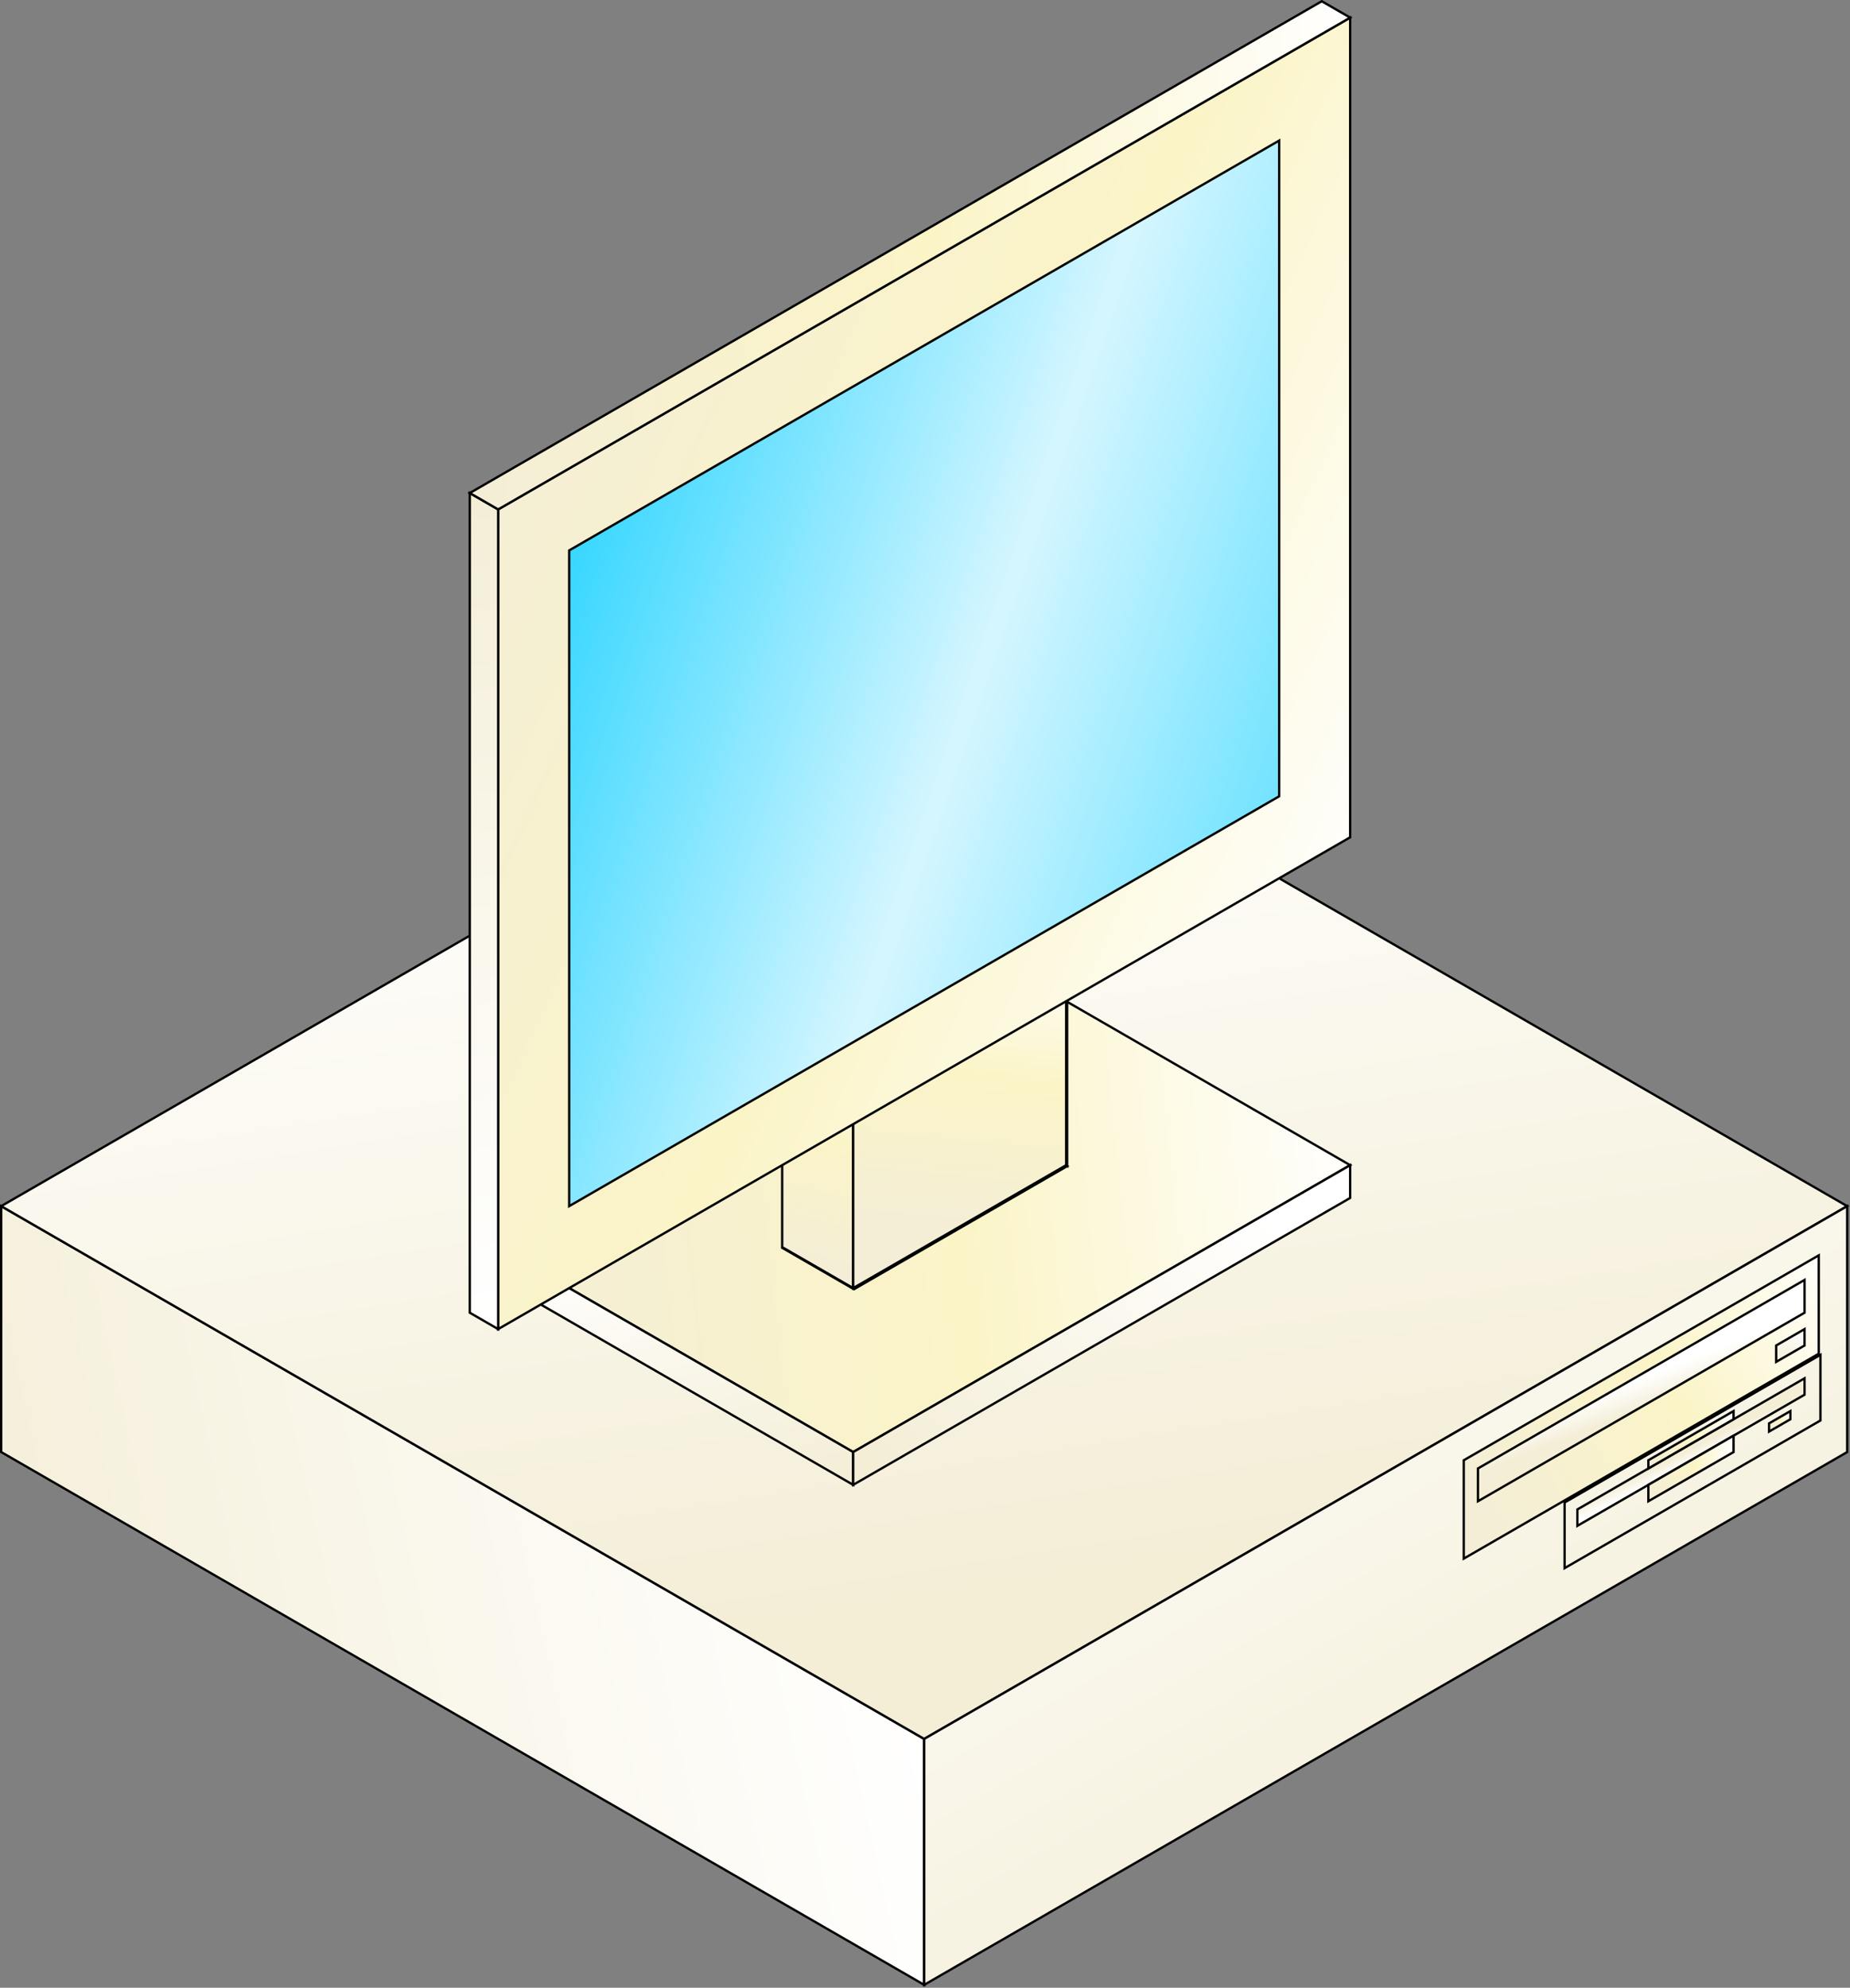
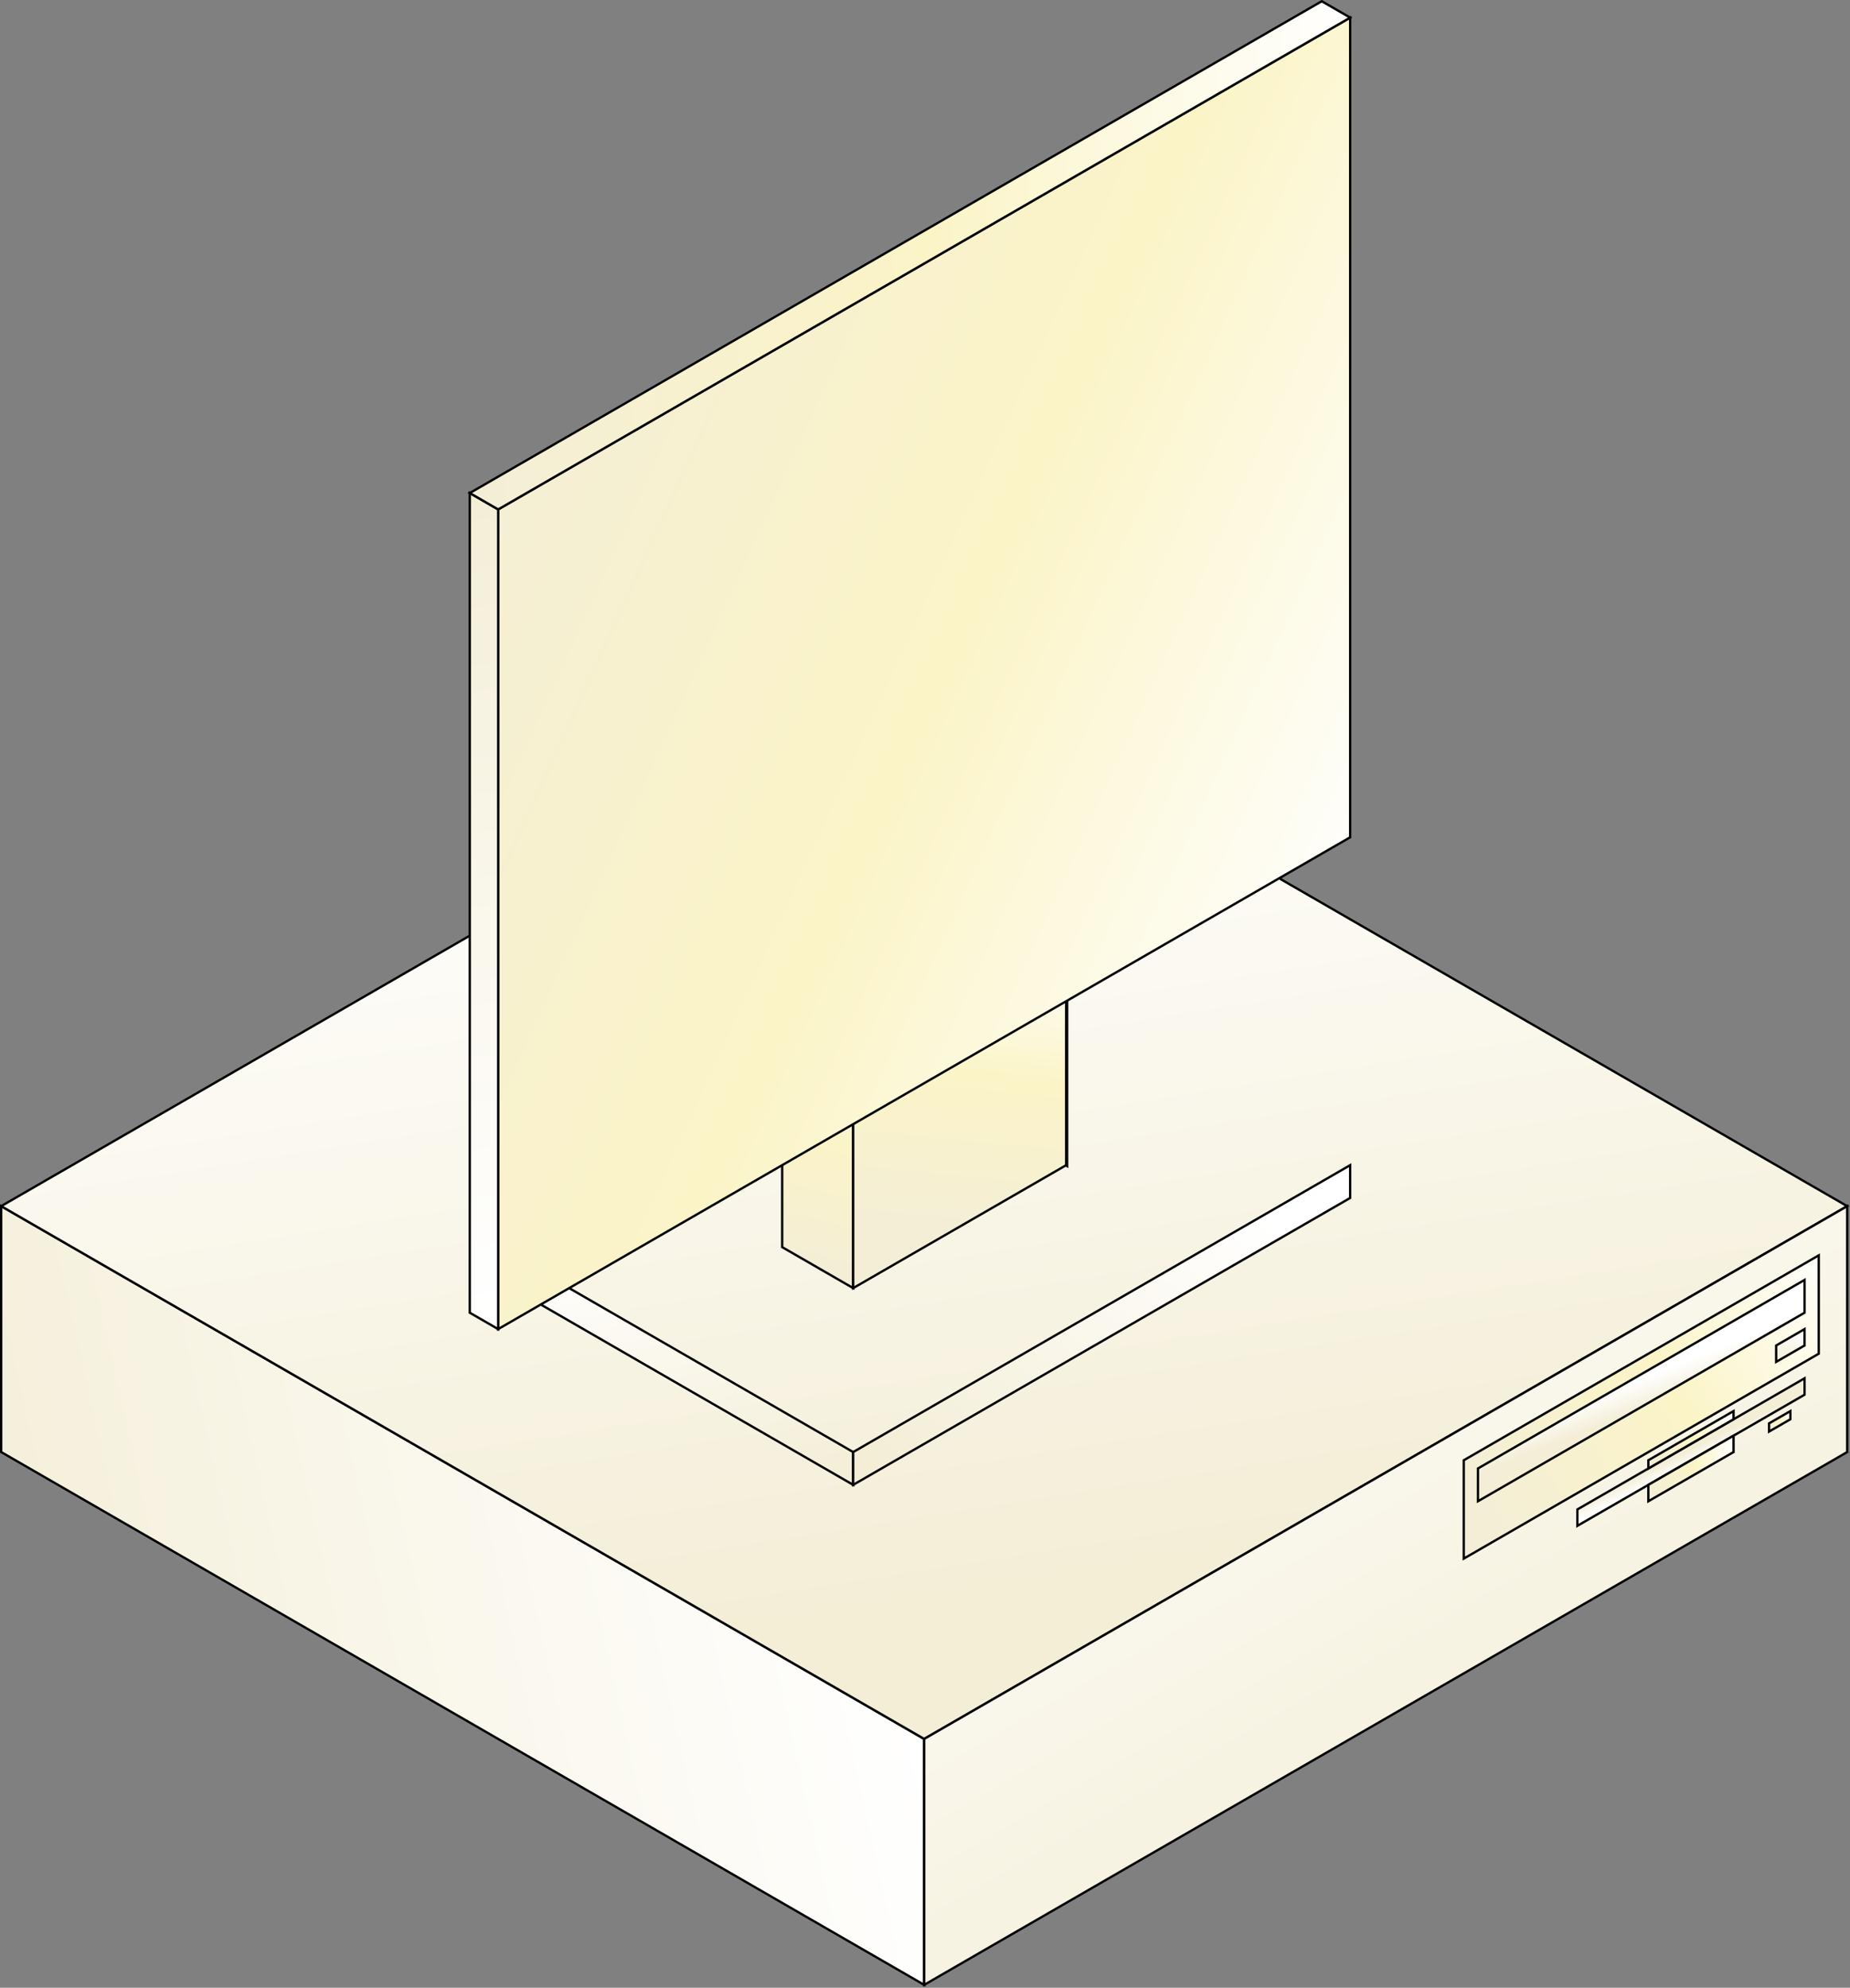
<svg xmlns="http://www.w3.org/2000/svg" xmlns:xlink="http://www.w3.org/1999/xlink" viewBox="0 0 315.03 338.55">
  <rect x="0" y="0" width="315.03" height="338.55" fill="#808080" stroke="none" />
  <defs>
    <linearGradient id="l" y2="578.44" xlink:href="#b" gradientUnits="userSpaceOnUse" x2="773.79" y1="578.44" x1="763.58" />
    <linearGradient id="b">
      <stop offset="0" stop-color="#f4eed7" />
      <stop offset=".526" stop-color="#fbf4c7" />
      <stop offset="1" stop-color="#fff" />
    </linearGradient>
    <linearGradient id="c" y2="476.57" xlink:href="#a" gradientUnits="userSpaceOnUse" x2="383.57" gradientTransform="matrix(2 0 0 2 -398.92 -396.85)" y1="520.87" x1="184.12" />
    <linearGradient id="d" y2="272.83" xlink:href="#a" gradientUnits="userSpaceOnUse" x2="398.92" gradientTransform="matrix(2 0 0 2 -398.92 -290.55)" y1="467.72" x1="429.6" />
    <linearGradient id="e" y2="414.57" xlink:href="#a" gradientUnits="userSpaceOnUse" x2="460.29" gradientTransform="matrix(2 0 0 2 -398.92 -396.85)" y1="574.02" x1="552.35" />
    <linearGradient id="f" y2="512.11" xlink:href="#b" gradientUnits="userSpaceOnUse" x2="797.83" y1="610.11" x1="632.13" />
    <linearGradient id="g" y2="564" xlink:href="#a" gradientUnits="userSpaceOnUse" x2="698.58" y1="575.55" x1="703.11" />
    <linearGradient id="h" y2="536.23" xlink:href="#a" gradientUnits="userSpaceOnUse" x2="771.23" y1="552.76" x1="767.15" />
    <linearGradient id="i" y2="610.73" xlink:href="#a" gradientUnits="userSpaceOnUse" x2="703.57" y1="605.23" x1="700.82" />
    <linearGradient id="j" y2="586.42" xlink:href="#b" gradientUnits="userSpaceOnUse" x2="749.24" y1="586.42" x1="711.41" />
    <linearGradient id="k" y2="598.82" xlink:href="#b" gradientUnits="userSpaceOnUse" x2="749.24" y1="598.82" x1="711.41" />
    <linearGradient id="a">
      <stop offset="0" stop-color="#f4eed7" />
      <stop offset="1" stop-color="#fff" />
    </linearGradient>
    <linearGradient id="m" y2="373.82" xlink:href="#b" gradientUnits="userSpaceOnUse" x2="494.04" gradientTransform="matrix(2 0 0 2 -398.92 -290.55)" y1="393.31" x1="306.86" />
    <linearGradient id="n" y2="350.79" xlink:href="#b" gradientUnits="userSpaceOnUse" x2="386.64" gradientTransform="matrix(2 0 0 2 -398.92 -290.55)" y1="400.39" x1="374.37" />
    <linearGradient id="o" y2="308.27" xlink:href="#b" gradientUnits="userSpaceOnUse" x2="411.19" gradientTransform="matrix(2 0 0 2 -398.92 -290.55)" y1="350.79" x1="374.37" />
    <linearGradient id="p" y2="329.53" xlink:href="#b" gradientUnits="userSpaceOnUse" x2="411.19" gradientTransform="matrix(2 0 0 2 -398.92 -290.55)" y1="393.31" x1="405.05" />
    <linearGradient id="q" y2="387.99" xlink:href="#a" gradientUnits="userSpaceOnUse" x2="352.89" gradientTransform="matrix(2 0 0 2 -398.92 -290.55)" y1="450" x1="368.23" />
    <linearGradient id="r" y2="379.13" xlink:href="#a" gradientUnits="userSpaceOnUse" x2="460.29" gradientTransform="matrix(2 0 0 2 -398.92 -290.55)" y1="450" x1="398.92" />
    <linearGradient id="s" y2="313.58" xlink:href="#b" gradientUnits="userSpaceOnUse" x2="500.18" gradientTransform="matrix(2 0 0 2 -398.92 -290.55)" y1="221.46" x1="297.65" />
    <linearGradient id="t" y2="411.02" xlink:href="#a" gradientUnits="userSpaceOnUse" x2="313" gradientTransform="matrix(2 0 0 2 -398.92 -290.55)" y1="235.63" x1="291.52" />
    <linearGradient id="u" y2="182.48" xlink:href="#b" gradientUnits="userSpaceOnUse" x2="491.48" gradientTransform="matrix(2 0 0 2 -398.92 -290.55)" y1="182.48" x1="300.22" />
    <linearGradient id="v" y2="301.18" gradientUnits="userSpaceOnUse" x2="497.11" gradientTransform="matrix(2 0 0 2 -398.92 -290.55)" y1="239.17" x1="316.07">
      <stop offset="0" stop-color="#2ad4ff" />
      <stop offset=".526" stop-color="#d5f6ff" />
      <stop offset="1" stop-color="#5df" />
    </linearGradient>
  </defs>
  <g stroke="#000">
    <path d="M0 485.43l398.92 230.32v106.3L0 591.73z" fill="url(#c)" transform="translate(.2 14.17) scale(.394)" />
    <path d="M0 485.43l398.92-230.31 398.91 230.31-398.91 230.32z" fill="url(#d)" transform="translate(.2 14.17) scale(.394)" />
    <path d="M398.92 822.05l398.92-230.31v-106.3L398.92 715.75z" fill="url(#e)" transform="translate(.2 14.17) scale(.394)" />
    <path d="M632.13 595.28v42.52l153.43-88.583v-42.52z" fill="url(#f)" transform="translate(.2 14.17) scale(.394)" />
-     <path d="M266.428 255.909v11.178l43.565-25.152v-11.179z" fill="none" stroke-width=".394" />
    <path d="M638.27 598.82v14.173l141.16-81.496v-14.173z" fill="url(#g)" transform="translate(.2 14.17) scale(.394)" />
    <path d="M779.42 538.58l-12.274 7.087v7.086l12.274-7.086z" fill="url(#h)" transform="translate(.2 14.17) scale(.394)" />
    <path d="M681.23 616.54v7.087l98.195-56.693v-7.087z" fill="url(#i)" transform="translate(.2 14.17) scale(.394)" />
    <path d="M711.91 598.82v-3.543l36.823-21.26v3.543z" fill="url(#j)" transform="translate(.2 14.17) scale(.394)" />
    <path d="M711.91 605.91v7.087l36.823-21.26v-7.087z" fill="url(#k)" transform="translate(.2 14.17) scale(.394)" />
    <path d="M773.29 574.02l-9.206 5.315v3.543l9.206-5.315z" fill="url(#l)" transform="translate(.2 14.17) scale(.394)" />
    <g>
-       <path d="M214.8 503.15l153.43 88.58 214.8-124.01-153.43-88.59z" fill="url(#m)" transform="translate(.2 14.17) scale(.394)" />
      <path d="M169.617 191.632v-41.92l12.101 6.986v41.92z" fill="none" stroke-width=".394" />
-       <path d="M133.316 212.592l12.102 6.987 36.304-20.96-12.102-6.987z" fill="none" stroke-width=".394" />
      <path d="M337.55 503.15v-106.3l30.686 17.717v106.3z" fill="url(#n)" transform="translate(.2 14.17) scale(.394)" />
-       <path d="M337.55 396.85l30.686 17.717 92.058-53.15-30.686-17.717z" fill="url(#o)" transform="translate(.2 14.17) scale(.394)" />
      <path d="M368.23 414.57l92.058-53.15v106.3l-92.058 53.15v-106.3z" fill="url(#p)" transform="translate(.2 14.17) scale(.394)" />
      <path d="M214.8 503.15v14.173l153.43 88.583v-14.173z" fill="url(#q)" transform="translate(.2 14.17) scale(.394)" />
      <path d="M368.23 605.91l214.8-124.02v-14.173l-214.8 124.02z" fill="url(#r)" transform="translate(.2 14.17) scale(.394)" />
      <path d="M214.8 538.58l368.23-212.6V-28.35L214.8 184.25z" fill="url(#s)" transform="translate(.2 14.17) scale(.394)" />
      <path d="M202.53 177.17l12.274 7.087v354.33L202.53 531.5z" fill="url(#t)" transform="translate(.2 14.17) scale(.394)" />
      <path d="M570.76-35.433l12.274 7.087-368.23 212.6-12.274-7.087z" fill="url(#u)" transform="translate(.2 14.17) scale(.394)" />
-       <path d="M245.49 201.97v283.46l306.86-177.17V24.8z" fill="url(#v)" transform="translate(.2 14.17) scale(.394)" />
    </g>
  </g>
</svg>